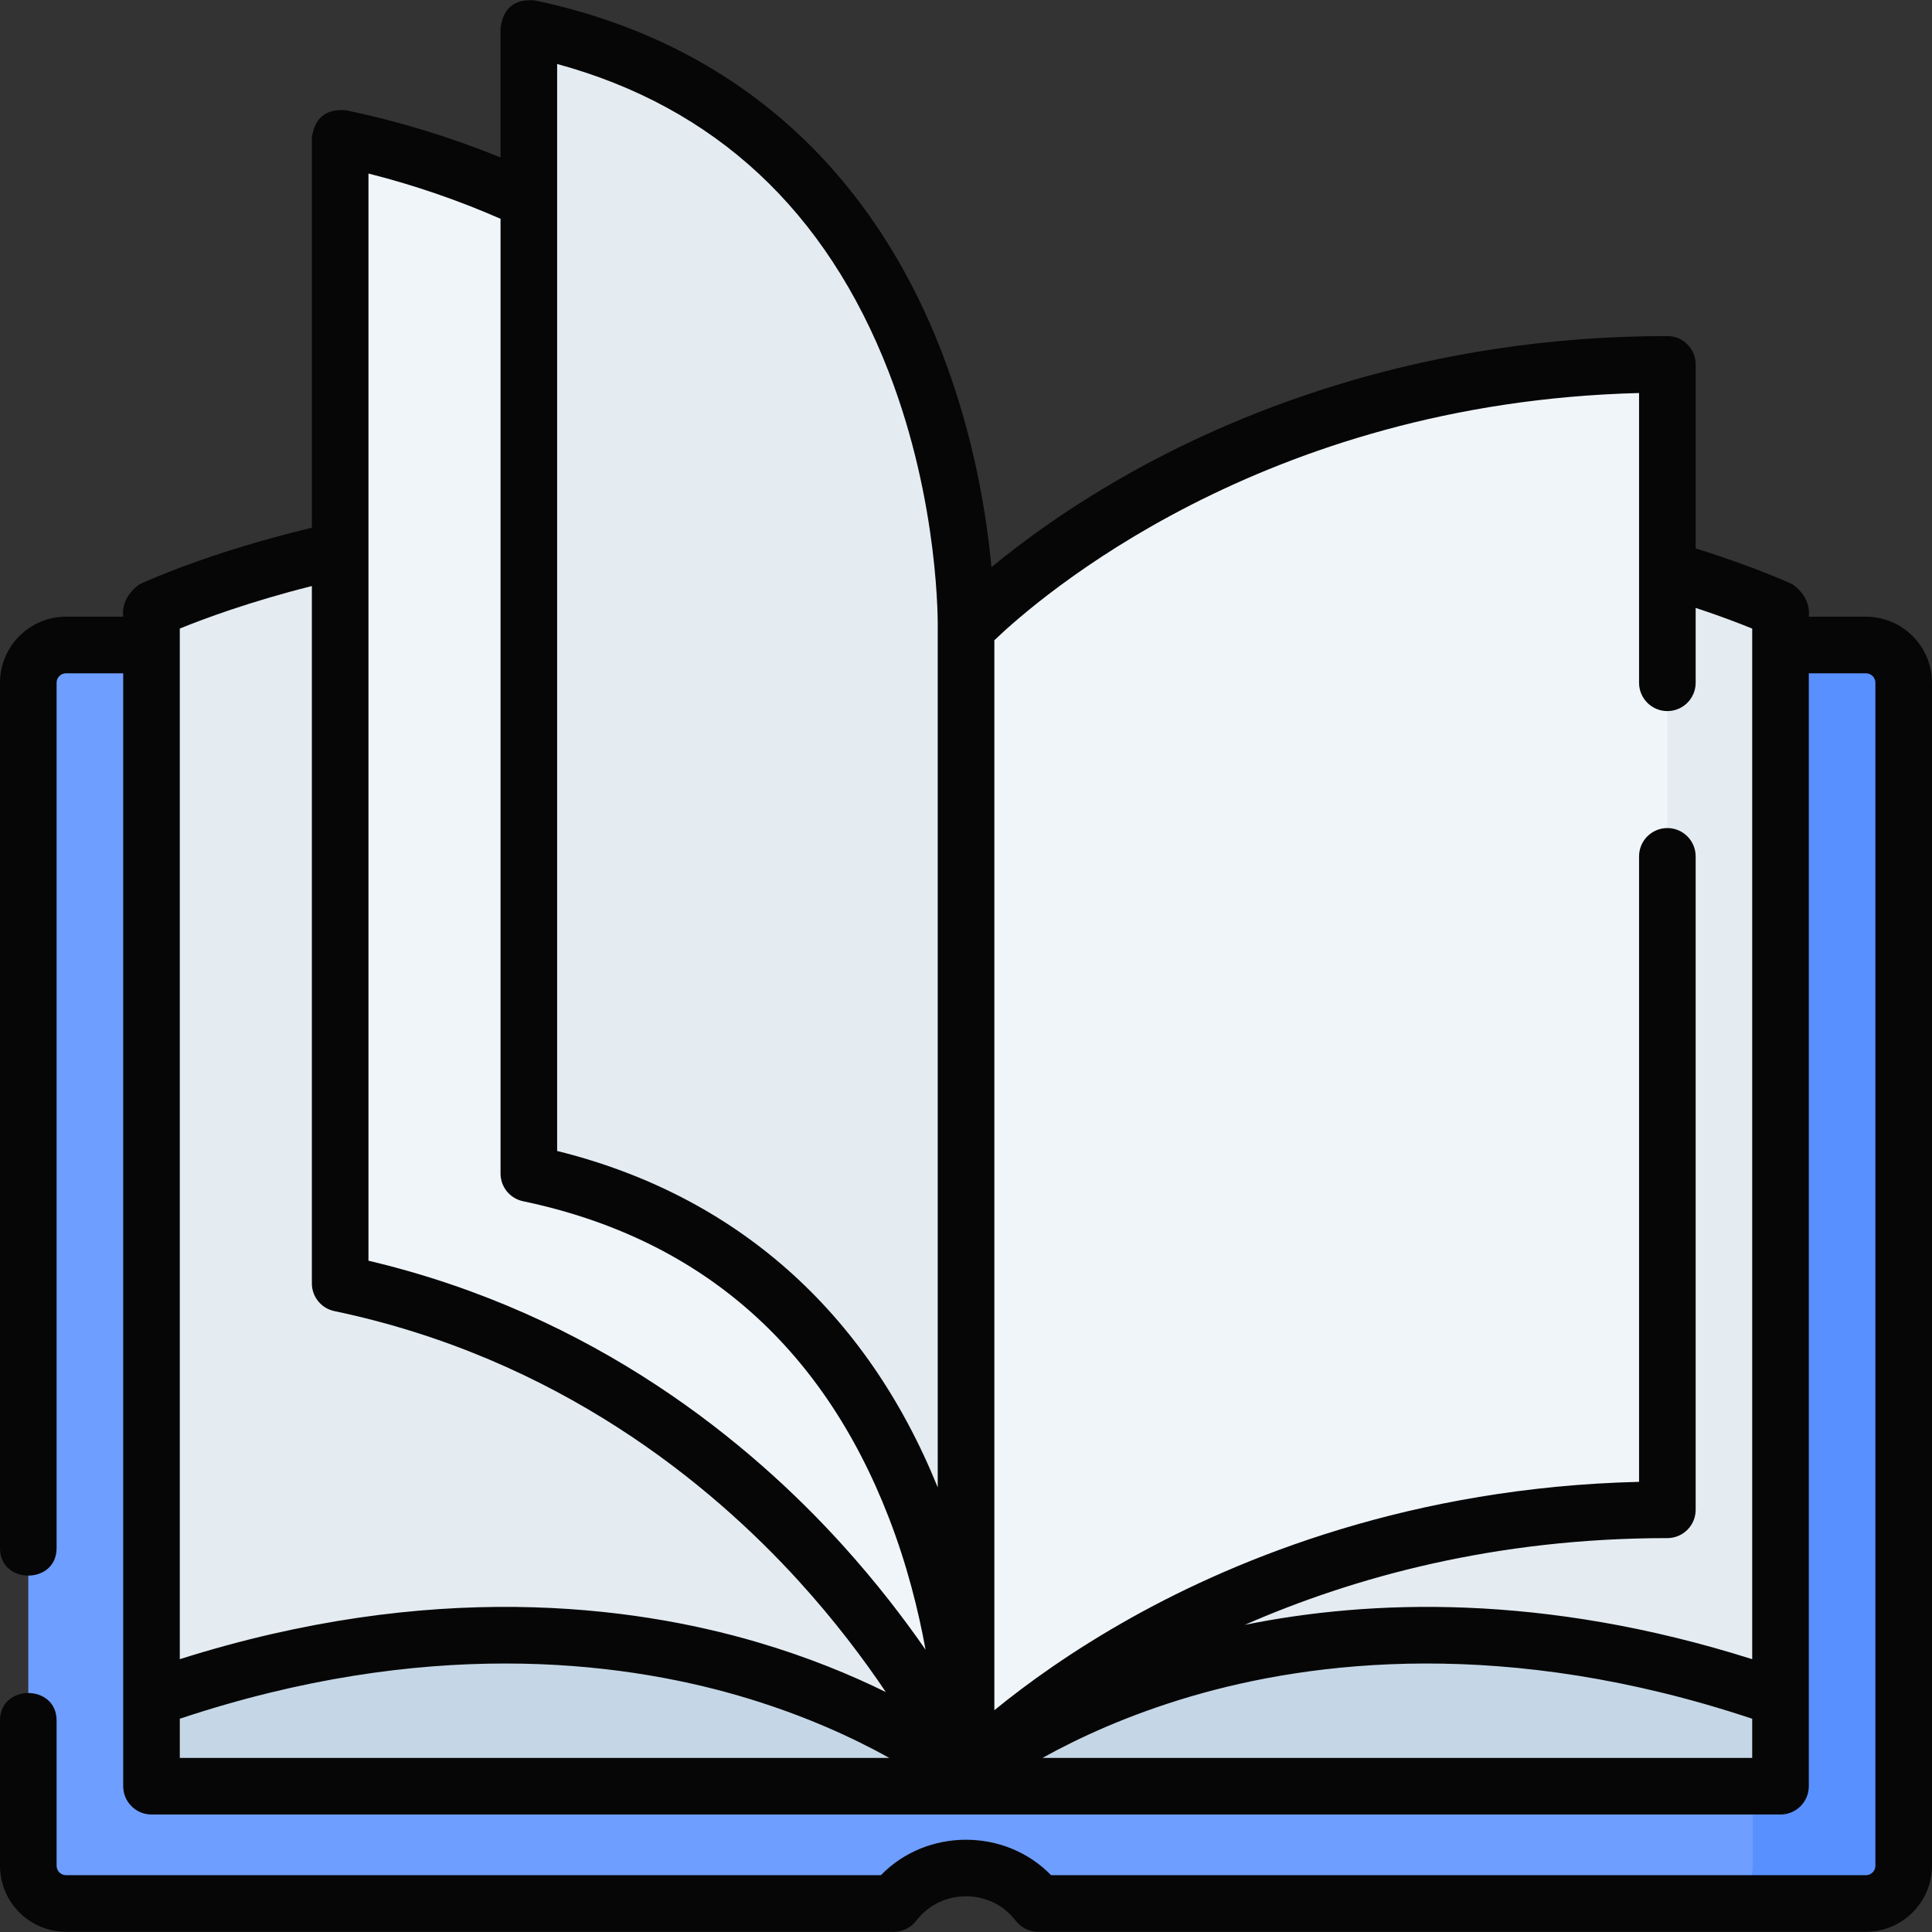
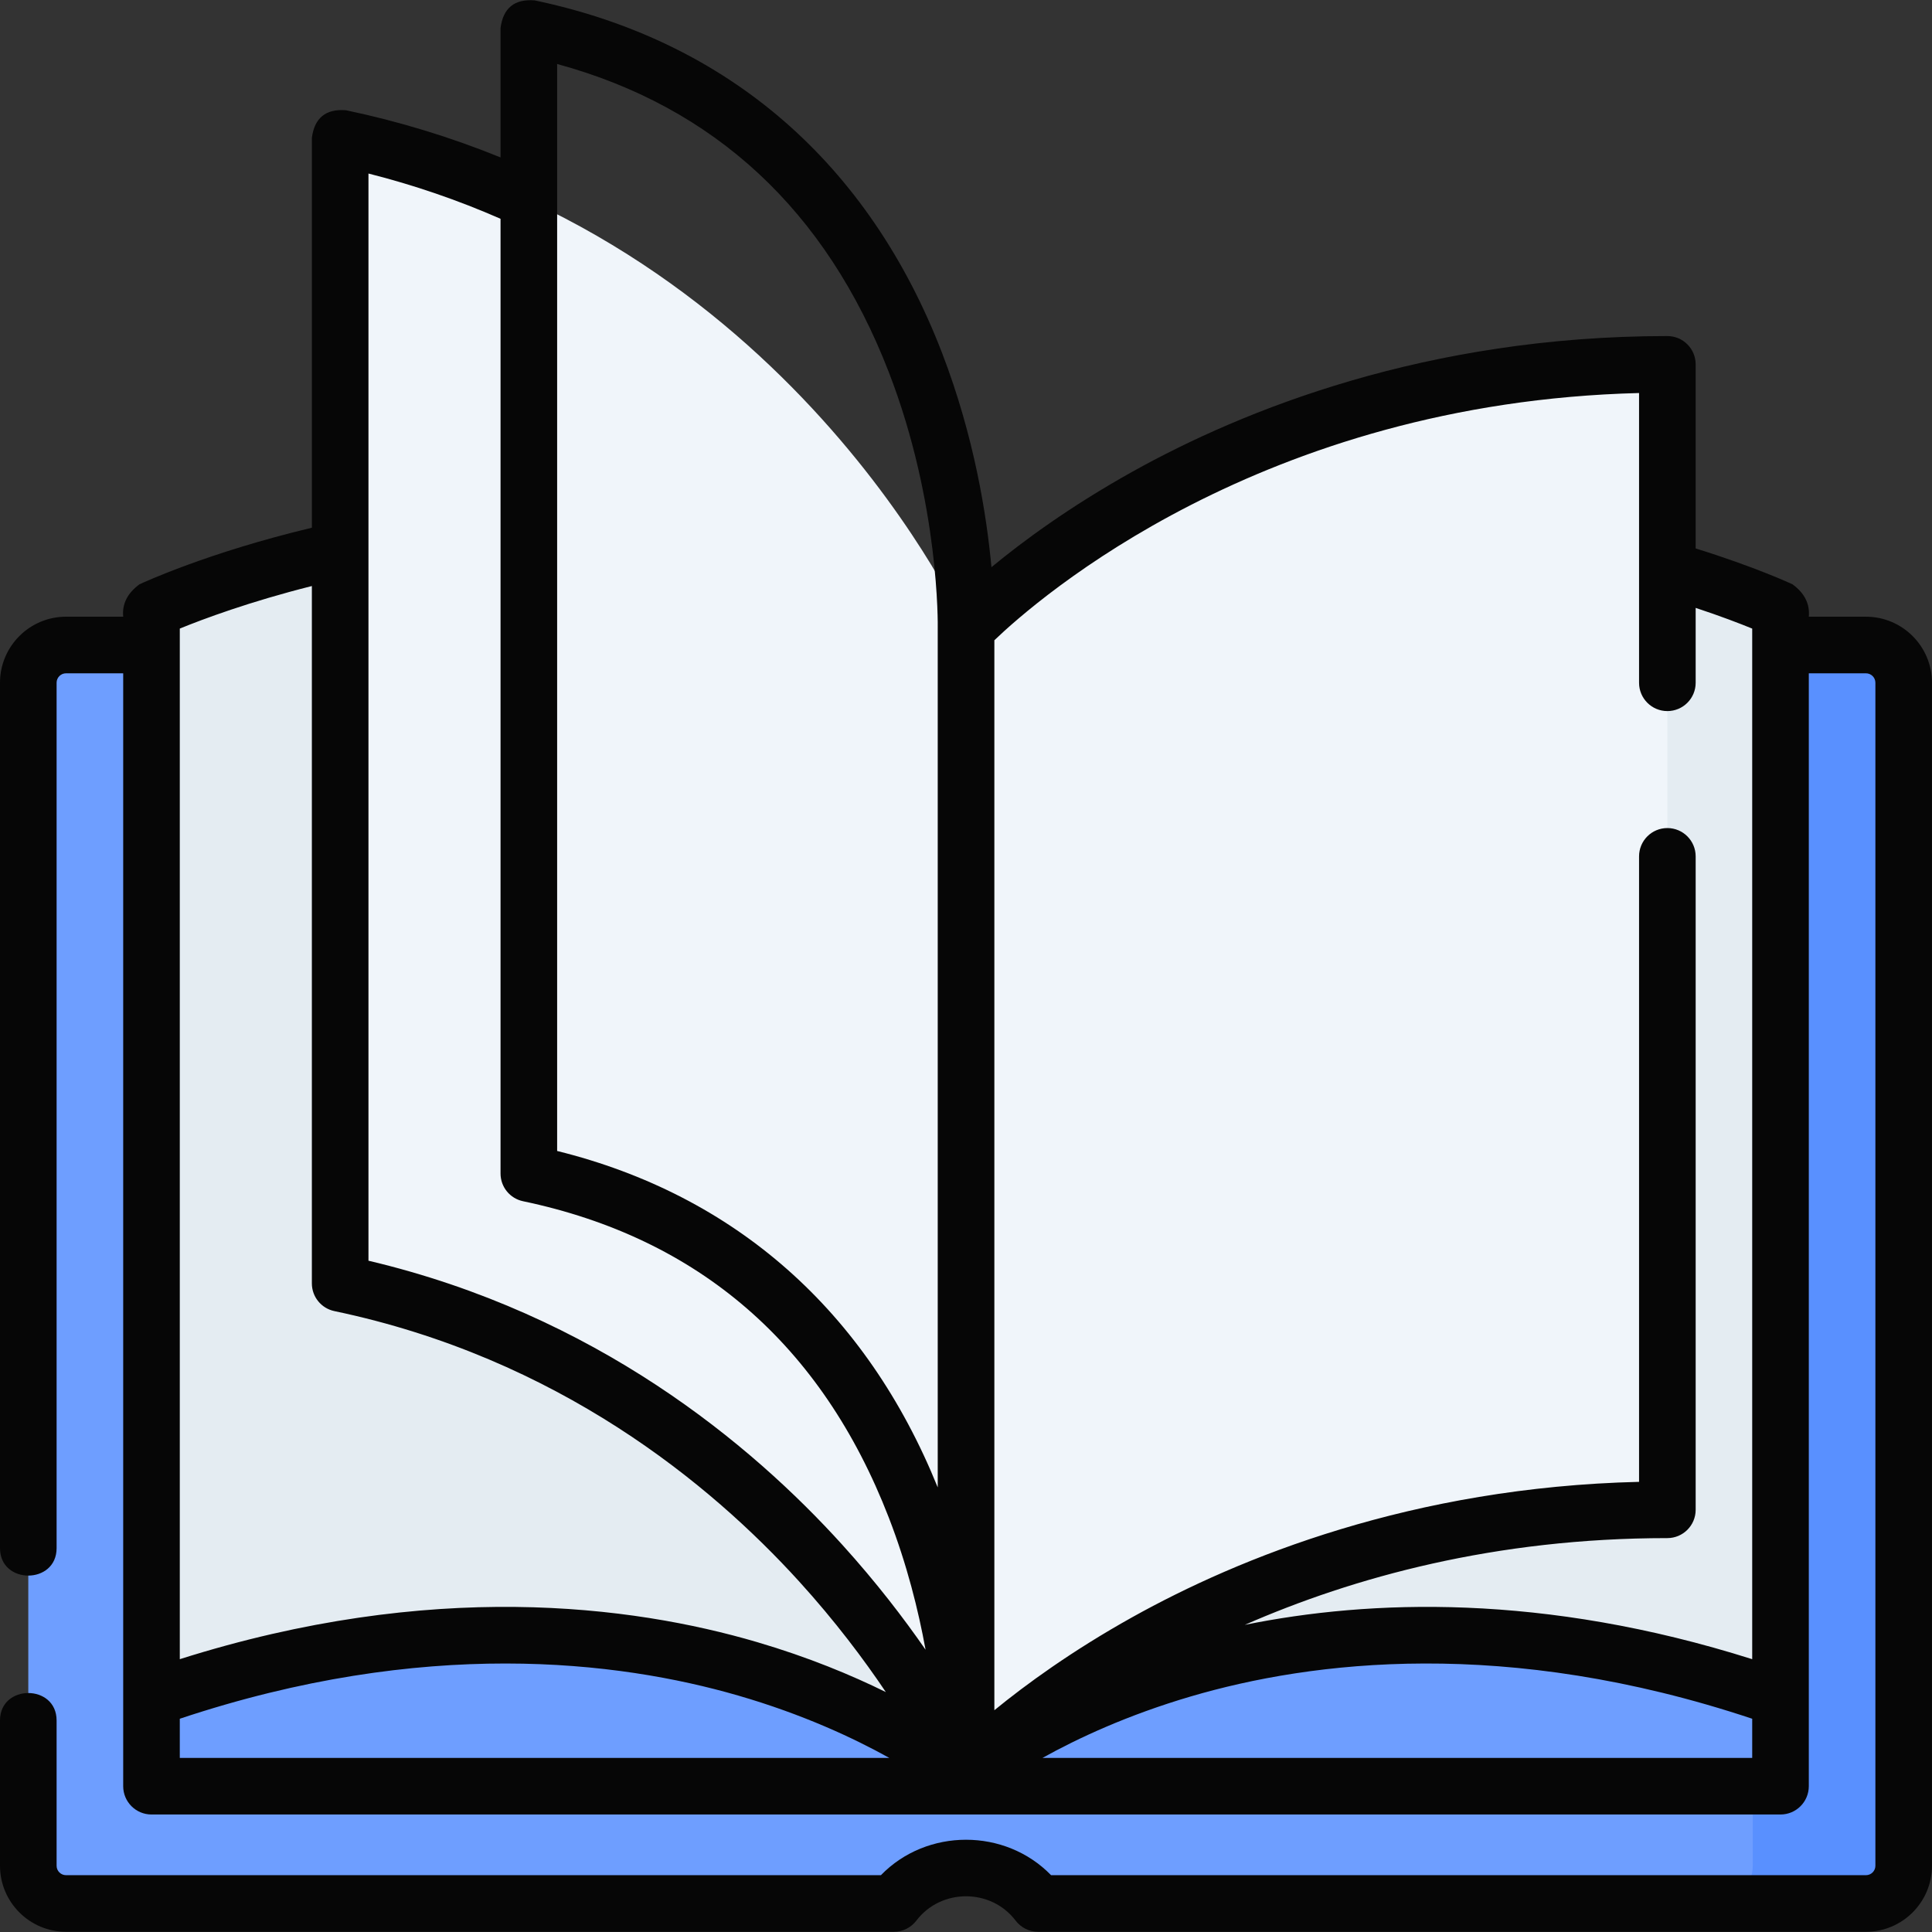
<svg xmlns="http://www.w3.org/2000/svg" id="Layer_1" enable-background="new 0 0 512 512" height="512" viewBox="0 0 512 512" width="512">
  <rect x="0" y="0" width="512" height="512" fill="#333333" stroke="none" />
  <g>
    <g>
      <g>
        <g>
          <path d="m494.5 170.935h-477c-5.523 0-10 4.477-10 10v313.509c0 5.523 4.477 10 10 10h219.378c4.383-5.771 11.316-9.5 19.122-9.5s14.739 3.729 19.122 9.5h219.378c5.523 0 10-4.477 10-10v-313.509c0-5.523-4.477-10-10-10z" fill="#6e9eff" />
        </g>
        <g>
          <path d="m494.5 170.935h-40c5.523 0 10 4.477 10 10v313.509c0 5.523-4.477 10-10 10h40c5.523 0 10-4.477 10-10v-313.509c0-5.523-4.477-10-10-10z" fill="#5990ff" />
        </g>
        <g>
-           <path d="m40.148 217.944h431.704v255.418h-431.704z" fill="#c5d7e6" />
          <path d="m256 161.643v308.469s-81.351-67.317-215.852-20v-288.469s108.468-50.99 215.852 0z" fill="#e4ecf2" />
          <path d="m256 166.559s-46.85-105.069-165.852-130v303.552c119.002 24.931 165.852 130 165.852 130z" fill="#f0f5fa" />
-           <path d="m256.008 166.559s3.142-134.184-115.86-159.116v303.552c119.002 24.931 115.86 159.116 115.86 159.116z" fill="#e4ecf2" />
          <path d="m256 161.643v308.469s81.351-67.317 215.852-20v-288.469s-108.468-50.99-215.852 0z" fill="#e4ecf2" />
          <path d="m256.016 166.559s65.325-70 185.852-70v303.552c-120.528 0-185.852 70-185.852 70z" fill="#f0f5fa" />
        </g>
      </g>
    </g>
    <path d="m494.5 163.435h-15.148c.32-3.371-1.116-6.231-4.31-8.58-.432-.203-9.814-4.58-25.674-9.513v-48.783c0-4.142-3.358-7.5-7.5-7.5-63.872 0-112.353 19.549-141.775 35.949-16.567 9.234-29.049 18.448-37.35 25.306-1.264-13.741-4.554-34.578-13.038-56.654-19.394-50.464-56.746-82.815-108.019-93.558-5.343-.422-8.355 2.025-9.038 7.341v34.272c-13.182-5.349-26.909-9.553-40.962-12.498-5.342-.421-8.355 2.025-9.038 7.341v103.296c-27.614 6.582-44.919 14.637-45.69 14.999-3.193 2.349-4.63 5.209-4.31 8.58h-15.148c-9.649 0-17.5 7.851-17.5 17.5v229.344c0 9.697 15 9.697 15 0v-229.342c0-1.378 1.122-2.5 2.5-2.5h15.148v294.927c0 4.142 3.358 7.5 7.5 7.5h431.704c4.142 0 7.5-3.358 7.5-7.5v-294.927h15.148c1.378 0 2.5 1.122 2.5 2.5v313.509c0 1.378-1.122 2.5-2.5 2.5h-215.952c-12.158-12.521-32.937-12.521-45.096 0h-215.952c-1.378 0-2.5-1.122-2.5-2.5v-38.5c0-9.697-15-9.697-15 0v38.5c0 9.649 7.851 17.5 17.5 17.5h219.378c2.345 0 4.555-1.097 5.973-2.964 6.524-8.59 19.774-8.59 26.298 0 1.418 1.867 3.628 2.964 5.973 2.964h219.378c9.649 0 17.5-7.851 17.5-17.5v-313.509c0-9.65-7.851-17.5-17.5-17.5zm-60.132-59.282v76.791c0 4.142 3.358 7.5 7.5 7.5s7.5-3.358 7.5-7.5v-19.849c6.583 2.173 11.686 4.139 14.984 5.487v51.362 221.755c-55.426-17.545-101.396-15.805-134.467-9.097 28.806-12.618 66.355-22.99 111.983-22.99 4.142 0 7.5-3.358 7.5-7.5v-173.168c0-4.142-3.358-7.5-7.5-7.5s-7.5 3.358-7.5 7.5v165.758c-60.176 1.449-106.015 20.106-134.275 35.858-16.052 8.947-28.281 17.882-36.577 24.667v-283.554c11.417-10.947 70.88-63.009 170.852-65.52zm-286.72-87.196c41.747 11.379 71.288 38.806 87.884 81.642 13.519 34.891 12.985 67.455 12.978 67.792-.001.057-.002.113-.002.169v227.619c-18.923-46.777-53.664-77.469-100.86-89.161zm-15 41.022v253.017c0 3.549 2.488 6.613 5.962 7.341 46.543 9.75 79.152 37.95 96.922 83.814 4.815 12.427 7.846 24.557 9.754 35.042-5.786-8.361-13.078-17.876-22.025-27.764-24.214-26.76-65.416-61.113-125.613-75.329v-188.338c0-.009 0-.017 0-.026v-99.748c12.026 3.038 23.748 7.057 35 11.991zm-85 108.601c6.1-2.495 18.401-7.104 35-11.276v184.808c0 3.549 2.488 6.613 5.962 7.341 59.276 12.418 99.694 45.811 123.164 71.638 9.57 10.531 17.188 20.703 22.985 29.328-9.12-4.5-20.536-9.252-34.132-13.247-33.308-9.786-86.312-16.576-152.978 4.527v-221.755-51.364zm0 288.902c64.845-21.61 116.117-15.374 148-6.137 17.137 4.965 30.626 11.286 40.028 16.517h-188.028zm228.625 10.38c9.235-5.14 22.457-11.341 39.329-16.298 32.02-9.407 83.534-15.816 148.75 5.918v10.38z" fill="#060606" />
  </g>
</svg>